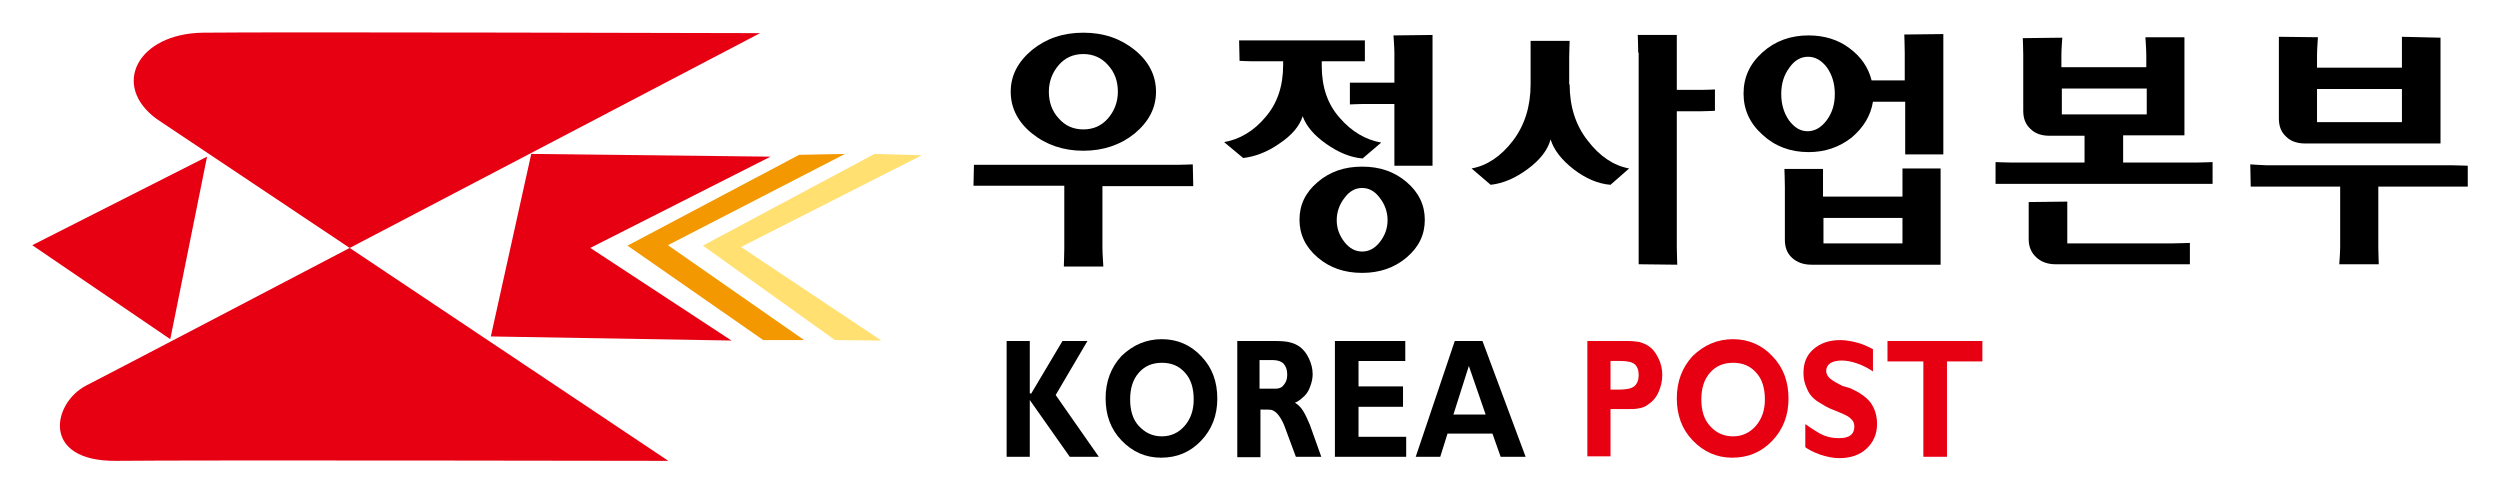
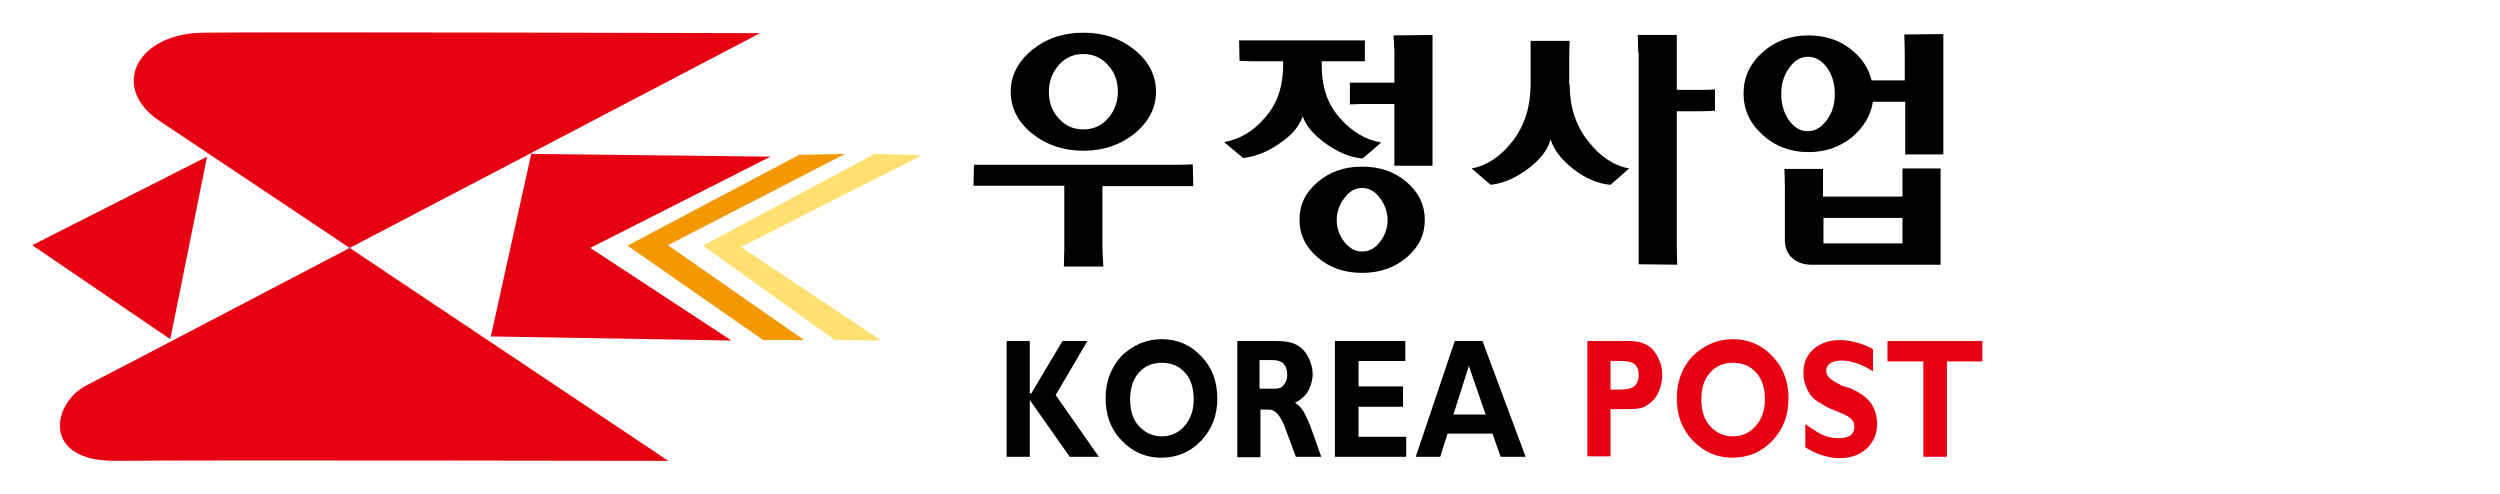
<svg xmlns="http://www.w3.org/2000/svg" version="1.1" id="레이어_1" x="0px" y="0px" viewBox="0 0 550.6 108.7" style="enable-background:new 0 0 550.6 108.7;" xml:space="preserve">
  <style type="text/css">
	.st0{fill:#E60012;}
	.st1{fill:#F39800;}
	.st2{fill:#FFE071;}
</style>
  <g>
    <path class="st0" d="M105.3-523.5c-20.6-15.1-8.6-38.5,20.9-38.8c29.5-0.3,250.7,0.3,250.7,0.3S88.7-411.2,73.6-403.5   c-15.1,7.7-20.6,34.1,13.2,33.8c33.8-0.3,248.5,0,248.5,0L105.3-523.5z" />
    <polygon class="st0" points="128.1,-506.5 49.3,-466.8 111.5,-424.4  " />
    <polygon class="st0" points="273.9,-507.7 381.6,-506.5 300.3,-465.6 364,-423.7 255.7,-425.6  " />
    <polygon class="st1" points="317.3,-466.5 394.5,-507.4 415,-507.7 335.4,-466.8 396.6,-424 378.2,-424  " />
    <polygon class="st2" points="351.1,-466.5 428.3,-507.7 449.5,-507.1 368.3,-465.9 431.4,-423.7 410.5,-424  " />
  </g>
  <g>
    <path d="M29.2-260H-2.7l0.2-8c0,0,4.2,0,5.5,0h65.6c1.4,0,5.4-0.2,5.4-0.2l0.2,8.3H42.6v23.4c0,1.8,0.3,7,0.3,7L29-229.6   c0,0,0.1-5.1,0.1-7V-260z M35.9-318.1c7.1,0,13.1,2.2,18.1,6.5c4.9,4.4,7.4,9.6,7.4,15.8c0,6.1-2.5,11.4-7.4,15.8   c-4.9,4.4-11,6.6-18.1,6.6c-7,0-13-2.2-18-6.6c-5-4.4-7.5-9.7-7.5-15.8c0-6.2,2.5-11.5,7.5-15.8C22.8-315.9,28.8-318.1,35.9-318.1z    M35.9-310c-3.5,0-6.3,1.4-8.6,4.2c-2.3,2.8-3.4,6.2-3.4,10.1c0,4,1.1,7.4,3.4,10.2c2.3,2.8,5.2,4.2,8.6,4.2c3.5,0,6.3-1.4,8.6-4.2   c2.3-2.8,3.4-6.2,3.4-10.2c0-4-1.1-7.4-3.4-10.1C42.2-308.6,39.3-310,35.9-310z" />
    <path d="M105.6-307.2H95.2c-1.3,0-4.7-0.2-4.7-0.2l-0.1-7.8h44l-0.1,8c0,0-3.3,0.1-4.7,0.1h-10.6v1.8c0,8,2.1,14.6,6.3,19.8   c4.2,5.2,9,8.3,14.4,9.4l-6.5,6c-4.2-0.4-8.4-2.2-12.7-5.5c-4.3-3.3-7.1-6.7-8.3-10.5c-1.1,3.7-3.8,7.2-8.1,10.4   c-4.4,3.2-8.6,5.1-12.8,5.5l-6.6-6c5.5-1.1,10.3-4.2,14.5-9.4c4.2-5.2,6.3-11.8,6.3-19.8V-307.2z M133.6-267.2   c6.1,0,11.4,2,15.6,5.9c4.3,3.9,6.4,8.7,6.4,14.4c0,5.6-2.1,10.4-6.4,14.4c-4.3,4-9.5,5.9-15.6,5.9c-6.1,0-11.4-2-15.6-5.9   c-4.3-4-6.4-8.7-6.4-14.4c0-5.6,2.1-10.4,6.4-14.4C122.2-265.2,127.4-267.2,133.6-267.2z M133.6-259.1c-2.4,0-4.5,1.2-6.2,3.7   c-1.8,2.5-2.6,5.3-2.6,8.5c0,3.1,0.9,5.9,2.6,8.3c1.8,2.5,3.8,3.7,6.2,3.7c2.4,0,4.5-1.2,6.2-3.7c1.8-2.5,2.6-5.2,2.6-8.3   c0-3.2-0.9-6-2.6-8.5C138-257.9,136-259.1,133.6-259.1z M144.9-299v-11.5c0-1.8-0.3-6.6-0.3-6.6l13.7-0.1c0,0,0,4.9,0,6.7v43.1   h-13.4V-291H134c-1.3,0-4.8,0.1-4.8,0.1l0-8.2H144.9z" />
    <path d="M206.3-298.5c0,8.3,2.1,15.5,6.3,21.4c4.2,5.9,9,9.4,14.4,10.5l-6.5,6.2c-4.4-0.4-8.7-2.3-13-5.9c-4.3-3.6-7-7.3-8-11.3   c-1,4-3.6,7.7-7.9,11.3c-4.3,3.5-8.7,5.5-13,6l-6.6-6.2c5.5-1.1,10.3-4.6,14.5-10.5c4.2-5.9,6.3-13.1,6.3-21.3v-10.1   c0-1.8,0.1-6.4,0.1-6.4h13.6c0,0-0.1,4.6-0.1,6.4V-298.5z M230.3-310.5c0-1.8-0.2-6.7-0.2-6.7l13.6-0.1c0,0,0,5,0,6.8v14.2h8.7   c1.4,0,4.6-0.2,4.6-0.2v8.1c0,0-3.3,0.1-4.6,0.1h-8.7v51.7c0,1.8,0.1,6.8,0.1,6.8l-13.5-0.2c0,0,0-4.8,0-6.6V-310.5z" />
    <path d="M323.7-300v-10.5c0-1.8-0.2-6.9-0.2-6.9l13.6-0.1c0,0,0,5.1,0,7v38.6h-13.4v-20h-11.4c-0.8,5.4-3.3,9.9-7.5,13.6   c-4.2,3.7-9.3,5.5-15.1,5.5c-6.3,0-11.7-2.2-16.1-6.5c-4.4-4.3-6.7-9.6-6.7-15.7s2.2-11.4,6.7-15.6c4.4-4.3,9.8-6.5,16.1-6.5   c5.5,0,10.3,1.6,14.4,4.9c4.1,3.3,6.7,7.4,7.9,12.3H323.7z M291.1-229.9c-2.8,0-5.1-0.9-6.8-2.7c-1.7-1.8-2.6-4-2.6-6.8v-20.2   c0-2.1-0.1-6.8-0.1-6.8h13.6c0,0,0,4.7,0,6.8v3.8h27.7v-3.8c0-2,0-6.9,0-6.9l13.4-0.1c0,0,0,4.9,0,7v29.7H291.1z M289.7-309   c-2.5,0-4.7,1.4-6.6,4.1c-1.9,2.7-2.8,6-2.8,10c0,4,0.9,7.3,2.8,10.1c1.8,2.7,4,4.1,6.5,4.1c2.6,0,4.8-1.4,6.7-4.1   c1.9-2.7,2.8-6.1,2.8-10.1c0-3.9-0.9-7.2-2.8-10C294.5-307.6,292.3-309,289.7-309z M295.1-238h27.7v-9.8h-27.7V-238z" />
    <path d="M400.2-268.8h25.7c1.4,0,5.7-0.2,5.7-0.2l0,8.2h-76l0.1-8.2c0,0,4.3,0.2,5.6,0.2h25.7v-10.2h-12.2c-2.8,0-5-0.8-6.7-2.6   c-1.7-1.7-2.5-4-2.5-6.8v-21.2c0-1.9-0.1-6.3-0.1-6.3l13.8-0.2c0,0-0.3,4.5-0.3,6.5v4.6h29.7v-4.6c0-1.8-0.3-6.7-0.3-6.7l13.7-0.1   c0,0,0,4.9,0,6.8v30.6h-21.5V-268.8z M367.1-247.3c0-1.8,0-6.4,0-6.4l13.5-0.2c0,0-0.1,4.8-0.1,6.6v9.4h36.8c1.6,0,6.1-0.1,6.1-0.1   v8.2h-47c-2.7,0-4.9-0.9-6.7-2.6c-1.8-1.7-2.6-4-2.6-6.9V-247.3z M378.6-287h29.7v-9.9h-29.7V-287z" />
    <path d="M476.1-259.6h-31.3l-0.2-8.4c0,0,4.5,0.3,5.8,0.3h64.7c1.4,0,5.7,0.1,5.7,0.1l-0.1,7.9h-31.3v23c0,1.8,0.1,6.4,0.1,6.4   l-13.8,0.1c0,0,0.3-4.7,0.3-6.5V-259.6z M463.9-276c-2.8,0-5-0.9-6.7-2.6c-1.7-1.7-2.5-4-2.5-6.8v-24.2c0-1.9,0.1-6.9,0.1-6.9   l13.6,0.2c0,0-0.3,4.8-0.3,6.8v4.8h29.7v-4.8c0-1.8,0-6.9,0-6.9l13.5,0.3c0,0-0.1,4.7-0.1,6.6v33.6H463.9z M468-284.1h29.7v-12.6   H468V-284.1z" />
  </g>
  <g>
    <polygon points="52.5,-84.3 36.7,-84.3 22.8,-115.4 14.7,-84.3 1.9,-84.3 18.6,-147.9 31.3,-147.9 23.8,-119.2 24.4,-118.9    49.1,-147.9 62.9,-147.8 37.8,-118.1  " />
    <path d="M104.1-148.7c8.6,0,15,3.2,19.2,9.5c4.2,6.3,5.1,14.1,2.7,23.3c-2.4,9.2-7.4,17-14.9,23.2c-7.5,6.2-15.7,9.3-24.3,9.3   c-8.5,0-14.9-3.2-19.1-9.4c-4.2-6.3-5.2-14-2.8-23.1c2.4-9.2,7.4-17,14.9-23.3C87.3-145.6,95.4-148.7,104.1-148.7z M90.2-95.5   c5,0,9.7-1.9,13.9-5.7c4.3-3.8,7.1-8.6,8.7-14.4c1.7-6.2,1.4-11.1-0.8-14.8c-2.2-3.7-6-5.5-11.3-5.5c-5.3,0-10,1.8-14.1,5.4   c-4.1,3.6-6.9,8.5-8.6,14.7c-1.6,6-1.2,10.9,1,14.6C81.3-97.4,85-95.5,90.2-95.5z" />
    <path d="M174.7-84.1l-14,0L159-99.7c-0.3-2.9-0.9-5.3-1.7-7c-0.8-1.7-1.8-2.9-3.1-3.3c-0.6-0.2-2.7-0.4-6.2-0.4L141-84.2l-12.8,0   l16.7-63.5l20.4,0c3.8,0,6.6,0.2,8.4,0.7c1.8,0.5,3.4,1.3,4.7,2.5c1.7,1.6,2.7,3.7,3.3,6.5c0.5,2.8,0.4,5.6-0.3,8.5   c-0.6,2.2-1.5,4.4-2.9,6.6c-1.3,2.2-2.9,4-4.7,5.4c-0.9,0.7-1.8,1.4-2.8,1.9c-1,0.6-2.1,1.2-3.5,1.8c1.4,1,2.5,2.4,3.3,4.5   c0.8,2,1.4,4.6,1.7,7.8L174.7-84.1z M159.6-121.4c1.9-0.1,3.6-0.8,5.2-2.2c1.5-1.4,2.6-3.2,3.2-5.4c0.7-2.6,0.6-4.6-0.4-5.9   c-1-1.3-2.8-1.9-5.4-1.9l-7.2,0l-4.1,15.7L159.6-121.4z" />
    <polygon points="221.1,-84.1 182,-84.1 198.6,-147.7 237.2,-147.6 234.3,-136.6 208.6,-136.6 204.9,-122.6 229.4,-122.6    226.5,-111.4 202,-111.4 197.7,-95 223.9,-95  " />
    <path d="M286.7-84l-13.6,0L272-96.8l-24.6,0L240-84.1l-13.5,0l38.1-63.5l15.2,0L286.7-84z M271-107.2l-2.2-26.7l-15.4,26.6   L271-107.2z" />
    <path class="st0" d="M366.2-145c2,1.6,3.4,3.8,4,6.8c0.7,2.9,0.6,6.1-0.3,9.4c-0.9,3.3-2.3,6.4-4.4,9.3c-2.1,2.9-4.5,5.2-7.3,6.8   c-1.9,1.1-3.8,1.9-5.6,2.3c-1.8,0.4-4.4,0.6-7.7,0.6l-8.4,0L329.7-84l-12.8,0l16.7-63.6l21.7,0c2.7,0,4.8,0.2,6.5,0.5   C363.5-146.6,364.9-146,366.2-145z M344.2-120.8c3.9,0,6.8-0.6,8.6-1.7c1.9-1.2,3.2-3.3,4-6.3c0.7-2.8,0.5-4.8-0.8-6   c-1.2-1.2-3.7-1.8-7.5-1.8l-5.1,0l-4.1,15.7L344.2-120.8z" />
    <path class="st0" d="M413.9-148.4c8.6,0,15,3.2,19.2,9.5c4.2,6.3,5.1,14.1,2.7,23.3c-2.4,9.2-7.4,17-14.9,23.2   c-7.5,6.2-15.6,9.3-24.3,9.3c-8.5,0-14.9-3.2-19.1-9.4c-4.2-6.3-5.2-14-2.8-23.1c2.4-9.2,7.4-17,14.9-23.3   C397.2-145.2,405.3-148.4,413.9-148.4z M400.1-95.2c5,0,9.7-1.9,13.9-5.7c4.3-3.8,7.2-8.6,8.7-14.4c1.7-6.2,1.4-11.1-0.9-14.8   c-2.2-3.7-6-5.5-11.3-5.5c-5.3,0-10,1.8-14.1,5.4c-4.1,3.6-6.9,8.5-8.6,14.7c-1.6,6-1.2,10.9,1,14.6   C391.1-97,394.8-95.2,400.1-95.2z" />
    <path class="st0" d="M471.2-121.5c4.5,2.2,7.5,4.8,9,8c1.5,3.2,1.6,7.1,0.4,11.8c-1.5,5.6-4.5,10.1-9.2,13.5   c-4.7,3.4-10.2,5.1-16.4,5.1c-3.5,0-6.9-0.7-10.2-1.9c-3.2-1.3-5.6-2.7-6.9-4.1l3.3-12.8c3.5,3.1,6.3,5.2,8.5,6.2   c2.2,1,4.8,1.5,7.8,1.5c2.8,0,5-0.5,6.7-1.6c1.7-1.1,2.9-2.6,3.4-4.7c0.5-1.7,0.3-3.2-0.5-4.3c-0.8-1.1-2.5-2.3-5-3.4l-2.6-1.3   c-1.8-0.8-3.3-1.6-4.5-2.3c-1.1-0.7-2.2-1.4-3.2-2.3c-0.8-0.6-1.5-1.3-2.1-2.1c-0.6-0.8-1.2-1.6-1.7-2.5c-0.6-1.4-1-3.2-1.1-5.4   c-0.1-2.1,0.1-4.3,0.7-6.4c1.4-5.4,4.4-9.7,8.9-13c4.5-3.3,9.8-4.9,15.9-4.9c2.9,0,5.7,0.4,8.4,1.2c2.7,0.8,5.5,2,8.3,3.7   l-3.2,12.2c-2.5-1.9-5.1-3.4-7.7-4.4c-2.7-1-5.2-1.5-7.7-1.5c-2.6,0-4.8,0.5-6.6,1.5c-1.8,1-2.9,2.4-3.4,4.1   c-0.4,1.5,0,2.9,1.1,4.1c1.1,1.3,3,2.6,5.8,4L471.2-121.5z" />
    <polygon class="st0" points="547.6,-136.2 528.1,-136.2 514.4,-83.8 501.5,-83.8 515.2,-136.2 495.6,-136.2 498.5,-147.4    550.6,-147.3  " />
  </g>
  <g>
    <g>
      <path class="st0" d="M34.5,26.2c-10.1-7.4-4.2-18.8,10.2-19c14.5-0.2,122.7,0.1,122.7,0.1S26.3,81.2,19,84.9    c-7.4,3.8-10.1,16.7,6.5,16.6c16.6-0.2,121.7,0,121.7,0L34.5,26.2z" />
      <polygon class="st0" points="45.6,34.5 7.1,54 37.5,74.7   " />
      <polygon class="st0" points="117,33.9 169.7,34.5 130,54.6 161.1,75 108.1,74.1   " />
      <polygon class="st1" points="138.2,54.1 176,34.1 186.1,33.9 147.1,54 177.1,74.9 168.1,74.9   " />
      <polygon class="st2" points="154.8,54.1 192.6,33.9 203,34.2 163.2,54.4 194.1,75 183.9,74.9   " />
    </g>
    <g>
      <path d="M234.4,40.9h-20l0.1-4.6c0,0,2.6,0,3.5,0h41.3c0.9,0,3.4-0.1,3.4-0.1l0.1,4.8h-20v13.6c0,1.1,0.2,4.1,0.2,4.1l-8.7,0    c0,0,0.1-3,0.1-4V40.9z M238.6,7.2c4.5,0,8.2,1.3,11.3,3.8c3.1,2.5,4.7,5.6,4.7,9.2c0,3.6-1.6,6.6-4.7,9.2    c-3.1,2.5-6.9,3.8-11.3,3.8c-4.4,0-8.2-1.3-11.3-3.8c-3.1-2.5-4.7-5.6-4.7-9.2c0-3.6,1.6-6.6,4.7-9.2    C230.4,8.5,234.1,7.2,238.6,7.2z M238.6,11.9c-2.2,0-4,0.8-5.4,2.4c-1.4,1.6-2.2,3.6-2.2,5.9c0,2.3,0.7,4.3,2.2,5.9    c1.4,1.6,3.2,2.4,5.4,2.4c2.2,0,4-0.8,5.4-2.4c1.4-1.6,2.2-3.6,2.2-5.9c0-2.3-0.7-4.3-2.2-5.9C242.6,12.7,240.7,11.9,238.6,11.9z" />
      <path d="M282.4,13.5h-6.5c-0.8,0-2.9-0.1-2.9-0.1l-0.1-4.5h27.7l0,4.6c0,0-2.1,0-2.9,0h-6.6v1c0,4.7,1.3,8.5,4,11.5    c2.6,3,5.7,4.8,9.1,5.4l-4.1,3.5c-2.6-0.2-5.3-1.3-8-3.2c-2.7-1.9-4.4-3.9-5.2-6.1c-0.7,2.2-2.4,4.2-5.1,6c-2.7,1.9-5.4,2.9-8,3.2    l-4.2-3.5c3.4-0.6,6.5-2.4,9.1-5.5c2.6-3,3.9-6.8,3.9-11.5V13.5z M300,36.7c3.9,0,7.1,1.1,9.8,3.4c2.7,2.3,4,5.1,4,8.3    c0,3.3-1.3,6-4,8.3c-2.7,2.3-6,3.4-9.8,3.4c-3.9,0-7.1-1.1-9.8-3.4c-2.7-2.3-4-5.1-4-8.3c0-3.3,1.3-6,4-8.3    C292.9,37.8,296.1,36.7,300,36.7z M300,41.4c-1.5,0-2.8,0.7-3.9,2.2c-1.1,1.4-1.7,3.1-1.7,4.9c0,1.8,0.6,3.4,1.7,4.8    c1.1,1.4,2.4,2.1,3.9,2.1c1.5,0,2.8-0.7,3.9-2.1c1.1-1.4,1.7-3,1.7-4.8c0-1.8-0.6-3.5-1.7-4.9C302.8,42.1,301.5,41.4,300,41.4z     M307.1,18.2v-6.6c0-1.1-0.2-3.8-0.2-3.8l8.6-0.1c0,0,0,2.8,0,3.9v24.9h-8.4V22.9h-6.8c-0.8,0-3,0.1-3,0.1l0-4.8H307.1z" />
      <path d="M345.7,18.6c0,4.8,1.3,9,4,12.4c2.6,3.4,5.7,5.5,9.1,6.1l-4.1,3.6c-2.7-0.2-5.5-1.4-8.1-3.4c-2.7-2.1-4.4-4.3-5.1-6.6    c-0.6,2.3-2.3,4.5-5,6.5c-2.7,2-5.4,3.2-8.2,3.5l-4.2-3.6c3.4-0.6,6.5-2.7,9.1-6.1c2.6-3.4,3.9-7.6,3.9-12.4v-5.9c0-1,0-3.7,0-3.7    h8.6c0,0-0.1,2.7-0.1,3.7V18.6z M360.8,11.6c0-1.1-0.1-3.9-0.1-3.9l8.6,0c0,0,0,2.9,0,3.9v8.2h5.5c0.9,0,2.9-0.1,2.9-0.1v4.7    c0,0-2.1,0.1-2.9,0.1h-5.5v29.9c0,1.1,0.1,3.9,0.1,3.9l-8.5-0.1c0,0,0-2.8,0-3.8V11.6z" />
      <path d="M419.5,17.7v-6.1c0-1.1-0.1-4-0.1-4l8.6-0.1c0,0,0,3,0,4V34h-8.4V22.4h-7.1c-0.5,3.1-2.1,5.7-4.7,7.9    c-2.7,2.1-5.8,3.2-9.5,3.2c-4,0-7.4-1.3-10.1-3.8c-2.8-2.5-4.2-5.5-4.2-9.1c0-3.6,1.4-6.6,4.2-9.1c2.8-2.5,6.2-3.7,10.1-3.7    c3.4,0,6.5,0.9,9,2.8c2.6,1.9,4.2,4.3,4.9,7.1H419.5z M399,58.3c-1.8,0-3.2-0.5-4.3-1.5c-1.1-1-1.6-2.3-1.6-4V41.1    c0-1.2-0.1-3.9-0.1-3.9h8.5c0,0,0,2.7,0,3.9v2.2H419v-2.2c0-1.2,0-4,0-4l8.4,0c0,0,0,2.8,0,4v17.2H399z M398.2,12.5    c-1.6,0-3,0.8-4.1,2.4c-1.2,1.6-1.8,3.5-1.8,5.8c0,2.3,0.6,4.2,1.7,5.8c1.2,1.6,2.5,2.4,4.1,2.4c1.6,0,3-0.8,4.2-2.4    c1.2-1.6,1.8-3.5,1.8-5.8c0-2.3-0.6-4.2-1.7-5.8C401.2,13.3,399.8,12.5,398.2,12.5z M401.6,53.6H419V48h-17.4V53.6z" />
-       <path d="M467.6,35.8h16.1c0.9,0,3.6-0.1,3.6-0.1l0,4.8h-47.8l0-4.8c0,0,2.7,0.1,3.5,0.1h16.1v-5.9h-7.7c-1.8,0-3.2-0.5-4.2-1.5    c-1.1-1-1.6-2.3-1.6-4V12.1c0-1.1-0.1-3.7-0.1-3.7l8.7-0.1c0,0-0.2,2.6-0.2,3.8v2.7h18.7v-2.7c0-1.1-0.2-3.9-0.2-3.9l8.6,0    c0,0,0,2.8,0,3.9v17.7h-13.5V35.8z M446.8,48.2c0-1.1,0-3.7,0-3.7l8.5-0.1c0,0,0,2.8,0,3.8v5.4h23.2c1,0,3.8-0.1,3.8-0.1v4.7    h-29.6c-1.7,0-3.1-0.5-4.2-1.5c-1.1-1-1.7-2.3-1.7-4V48.2z M454.1,25.2h18.7v-5.7h-18.7V25.2z" />
-       <path d="M515.4,41.1h-19.7l-0.1-4.9c0,0,2.8,0.2,3.6,0.2h40.7c0.9,0,3.6,0.1,3.6,0.1l0,4.6h-19.7v13.4c0,1.1,0.1,3.7,0.1,3.7    l-8.7,0c0,0,0.2-2.7,0.2-3.8V41.1z M507.7,31.6c-1.8,0-3.2-0.5-4.2-1.5c-1.1-1-1.6-2.3-1.6-4v-14c0-1.1,0-4,0-4l8.6,0.1    c0,0-0.2,2.8-0.2,3.9v2.8h18.7v-2.8c0-1.1,0-4,0-4l8.5,0.2c0,0,0,2.7,0,3.8v19.5H507.7z M510.3,26.9h18.7v-7.3h-18.7V26.9z" />
    </g>
    <g>
      <path d="M242,100.6h-6.4l-8.8-12.5v12.5h-5.1V75.1h5.1v11.5l0.3,0.1l6.9-11.6h5.5L232.5,87L242,100.6z" />
      <path d="M255.9,74.7c3.4,0,6.4,1.3,8.7,3.8c2.4,2.5,3.5,5.6,3.5,9.3c0,3.7-1.2,6.8-3.6,9.3c-2.4,2.5-5.3,3.7-8.8,3.7    c-3.4,0-6.3-1.3-8.7-3.8c-2.4-2.5-3.5-5.6-3.5-9.3c0-3.7,1.2-6.8,3.5-9.3C249.5,76,252.4,74.7,255.9,74.7z M255.9,96.1    c2,0,3.7-0.8,5-2.3c1.3-1.5,2-3.4,2-5.8c0-2.5-0.6-4.5-1.9-5.9c-1.3-1.5-3-2.2-5.1-2.2c-2.1,0-3.8,0.7-5.1,2.2    c-1.3,1.5-1.9,3.4-1.9,5.9c0,2.4,0.6,4.4,1.9,5.8C252.2,95.3,253.8,96.1,255.9,96.1z" />
      <path d="M291,100.6h-5.6l-2.3-6.2c-0.4-1.2-0.9-2.1-1.4-2.8c-0.5-0.7-1-1.1-1.6-1.3c-0.3-0.1-1.1-0.1-2.5-0.1v10.5h-5.1V75.1h8.2    c1.5,0,2.7,0.1,3.4,0.3c0.8,0.2,1.5,0.5,2.2,1c0.8,0.6,1.5,1.5,2,2.6c0.5,1.1,0.8,2.2,0.8,3.4c0,0.9-0.2,1.8-0.5,2.6    c-0.3,0.9-0.7,1.6-1.3,2.2c-0.3,0.3-0.6,0.5-0.9,0.8c-0.3,0.2-0.7,0.5-1.2,0.7c0.7,0.4,1.3,1,1.8,1.8c0.5,0.8,1,1.9,1.5,3.1    L291,100.6z M281,85.6c0.8,0,1.4-0.3,1.8-0.9c0.5-0.6,0.7-1.3,0.7-2.2c0-1.1-0.3-1.8-0.8-2.4c-0.5-0.5-1.3-0.8-2.4-0.8h-2.9v6.3    L281,85.6z" />
      <path d="M309.6,100.6H294V75.1h15.5v4.4h-10.3v5.6h9.8v4.5h-9.8v6.6h10.5V100.6z" />
      <path d="M336,100.6h-5.5l-1.8-5.1h-9.9l-1.6,5.1h-5.4l8.6-25.5h6.1L336,100.6z M327.2,91.3l-3.7-10.7l-3.4,10.7H327.2z" />
      <path class="st0" d="M362.9,76.1c1,0.6,1.7,1.5,2.3,2.7c0.6,1.2,0.9,2.4,0.9,3.8c0,1.3-0.3,2.6-0.8,3.7c-0.5,1.2-1.3,2.1-2.2,2.7    c-0.6,0.5-1.3,0.8-2,0.9c-0.7,0.2-1.7,0.2-3,0.2h-3.4v10.4h-5.1V75.1h8.7c1.1,0,2,0.1,2.7,0.2C361.6,75.5,362.3,75.7,362.9,76.1z     M356.6,85.8c1.6,0,2.6-0.2,3.3-0.7c0.6-0.5,1-1.3,1-2.5c0-1.1-0.3-1.9-0.9-2.4c-0.6-0.5-1.7-0.7-3.2-0.7h-2.1v6.3H356.6z" />
      <path class="st0" d="M381.7,74.7c3.4,0,6.4,1.3,8.7,3.8c2.4,2.5,3.5,5.6,3.5,9.3c0,3.7-1.2,6.8-3.6,9.3c-2.4,2.5-5.3,3.7-8.8,3.7    c-3.4,0-6.3-1.3-8.7-3.8c-2.4-2.5-3.5-5.6-3.5-9.3c0-3.7,1.2-6.8,3.5-9.3C375.3,76,378.2,74.7,381.7,74.7z M381.7,96.1    c2,0,3.7-0.8,5-2.3c1.3-1.5,2-3.4,2-5.8c0-2.5-0.6-4.5-1.9-5.9c-1.3-1.5-3-2.2-5.1-2.2c-2.1,0-3.8,0.7-5.1,2.2    c-1.3,1.5-1.9,3.4-1.9,5.9c0,2.4,0.6,4.4,1.9,5.8C377.9,95.3,379.6,96.1,381.7,96.1z" />
      <path class="st0" d="M407.5,85.5c2,0.9,3.5,1.9,4.5,3.2c0.9,1.3,1.4,2.8,1.4,4.7c0,2.2-0.8,4-2.3,5.4c-1.5,1.4-3.5,2.1-6,2.1    c-1.4,0-2.8-0.3-4.3-0.8c-1.4-0.5-2.5-1.1-3.2-1.6v-5.1c1.7,1.2,3.1,2.1,4.1,2.5c1,0.4,2.1,0.6,3.3,0.6c1.1,0,2-0.2,2.5-0.6    c0.6-0.4,0.9-1.1,0.9-1.9c0-0.7-0.2-1.3-0.7-1.7c-0.4-0.5-1.2-0.9-2.4-1.4l-1.2-0.5c-0.8-0.3-1.5-0.6-2-0.9    c-0.5-0.3-1-0.6-1.5-0.9c-0.4-0.2-0.7-0.5-1.1-0.8c-0.3-0.3-0.7-0.7-0.9-1c-0.4-0.6-0.7-1.3-1-2.1c-0.3-0.9-0.4-1.7-0.4-2.6    c0-2.2,0.7-3.9,2.2-5.2c1.5-1.3,3.4-2,5.9-2c1.1,0,2.3,0.2,3.5,0.5c1.2,0.3,2.4,0.8,3.7,1.5v4.9c-1.2-0.8-2.4-1.4-3.6-1.8    c-1.2-0.4-2.3-0.6-3.3-0.6c-1,0-1.9,0.2-2.5,0.6c-0.6,0.4-0.9,1-0.9,1.7c0,0.6,0.3,1.2,0.9,1.7c0.6,0.5,1.5,1,2.7,1.6L407.5,85.5z    " />
      <path class="st0" d="M436.6,79.6h-7.8v21h-5.2v-21h-7.9v-4.5h20.9V79.6z" />
    </g>
  </g>
</svg>